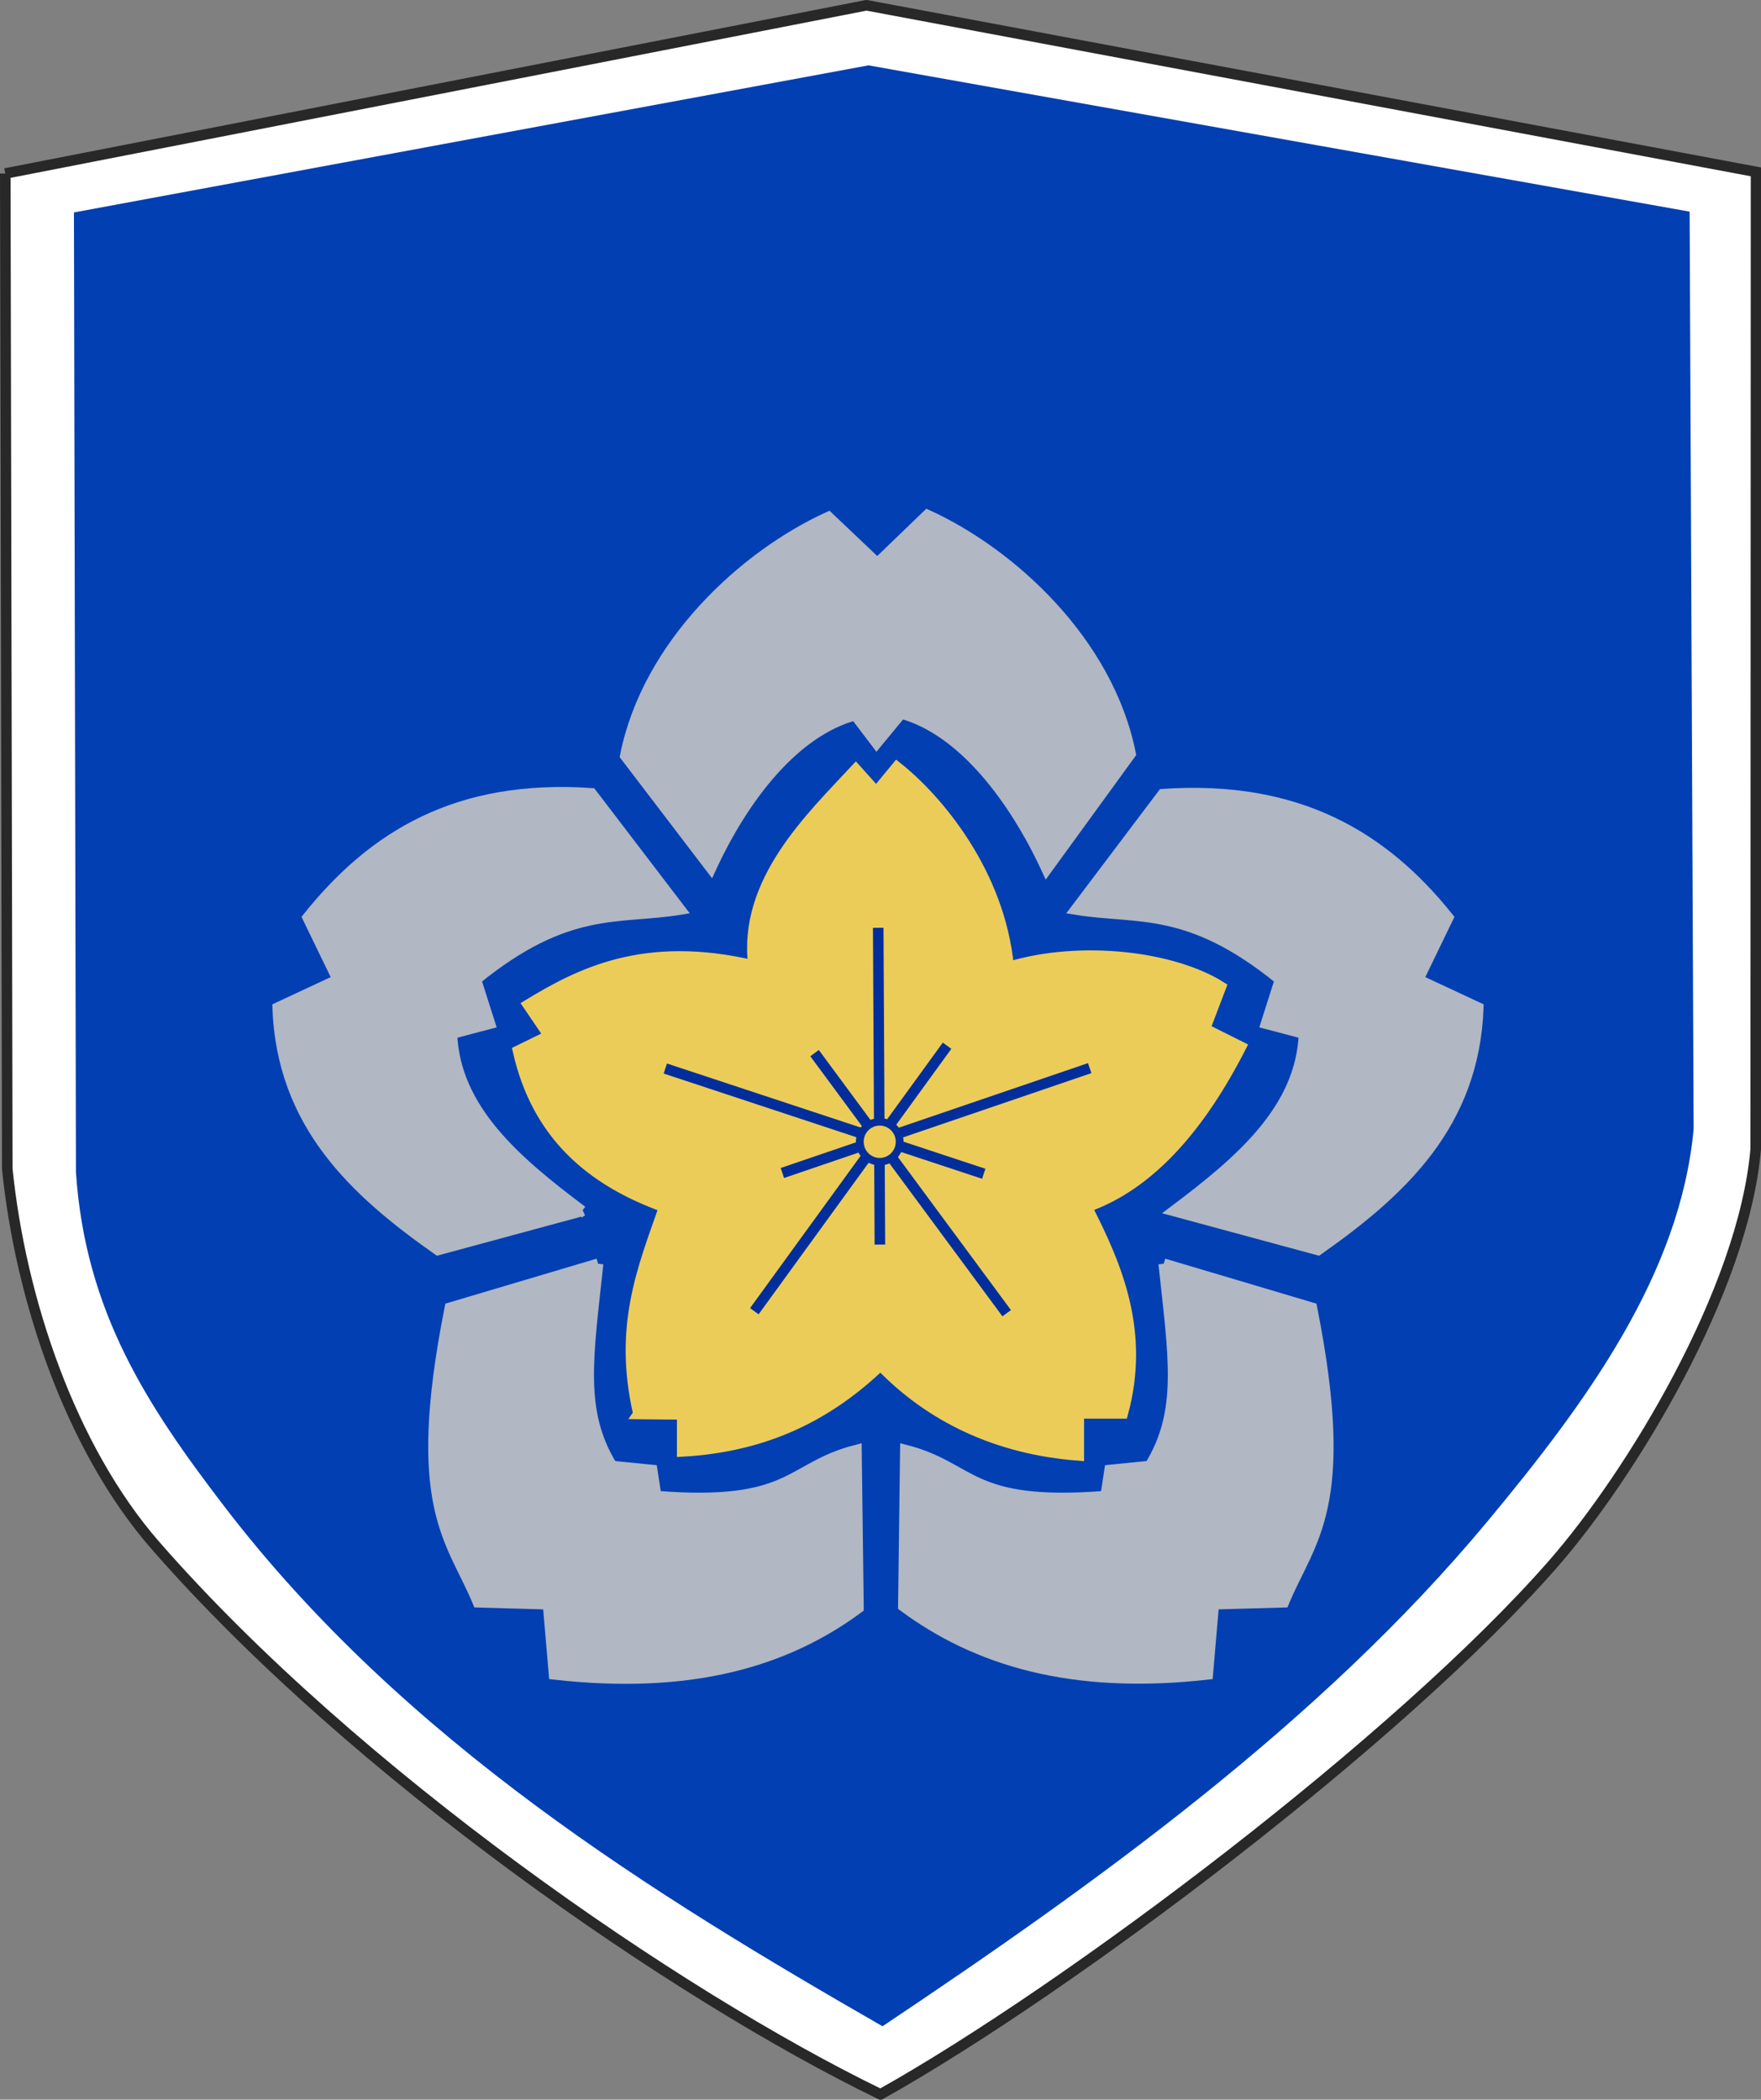
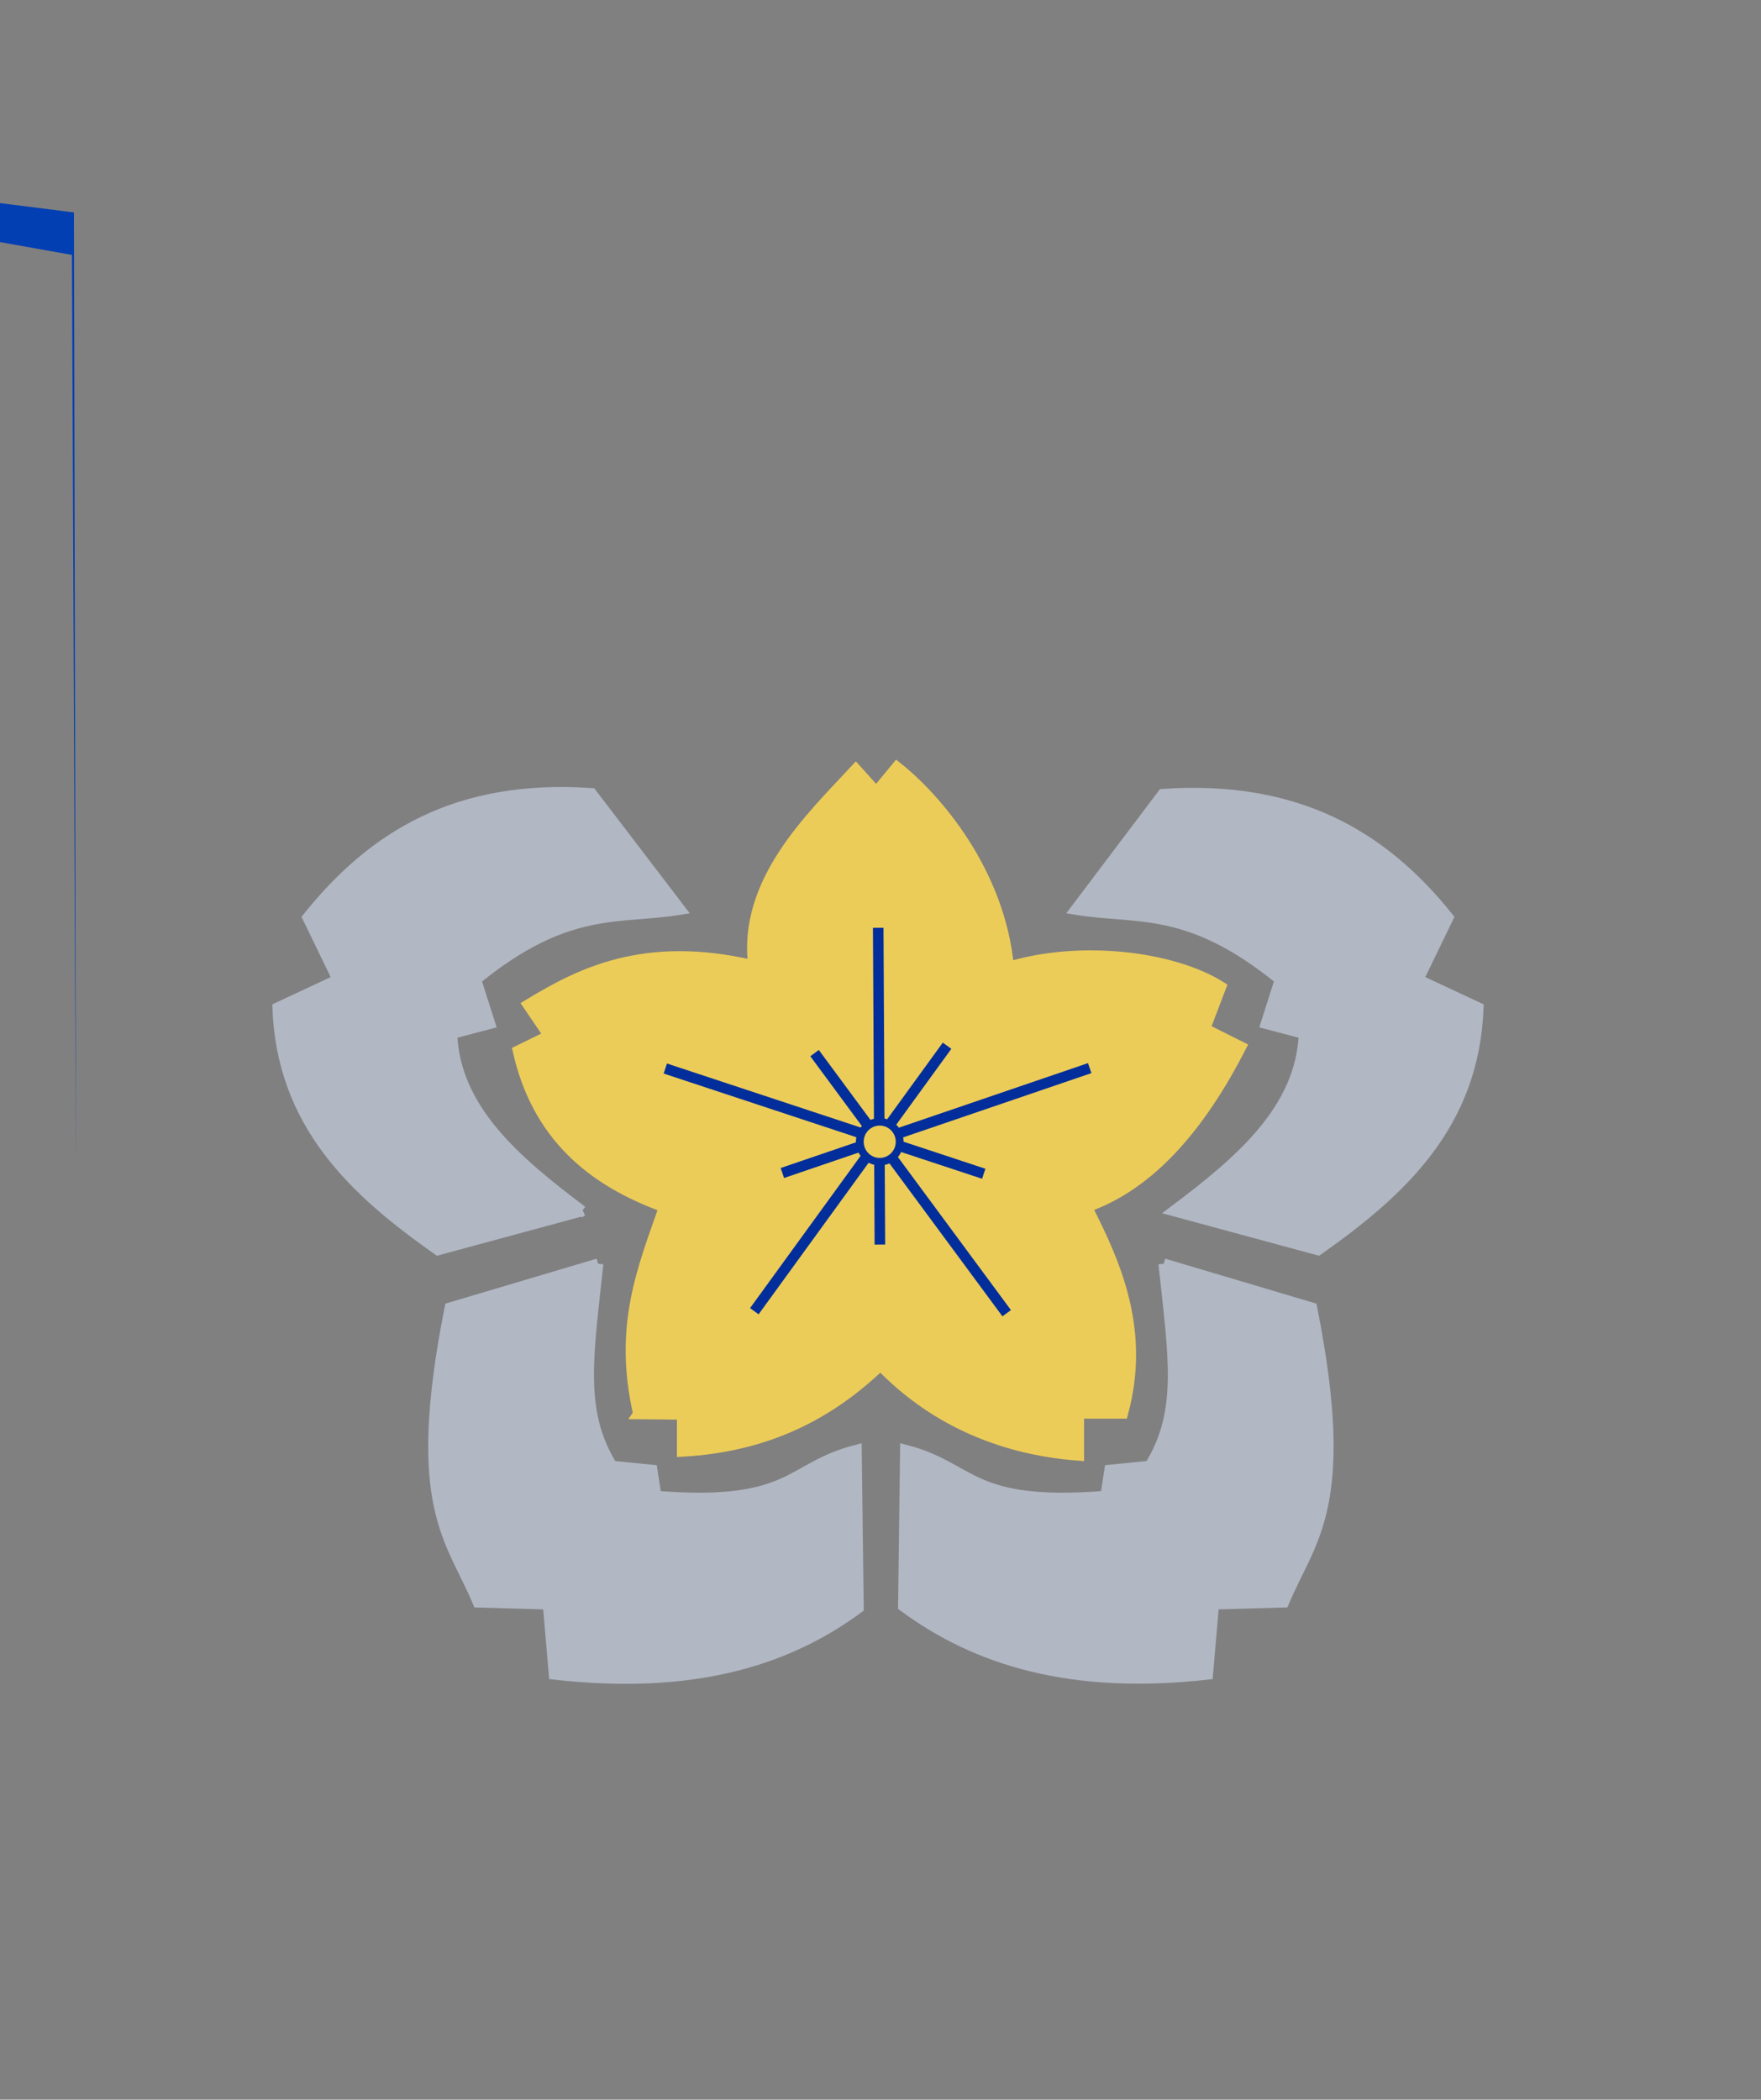
<svg xmlns="http://www.w3.org/2000/svg" xmlns:ns1="http://www.inkscape.org/namespaces/inkscape" xmlns:ns2="http://sodipodi.sourceforge.net/DTD/sodipodi-0.dtd" width="166.838" height="198.905" id="svg2" version="1.1" ns1:version="0.47 r22583" ns2:docname="Japanese Ground Staff Office.svg">
  <rect width="100%" height="100%" fill="#808080" stroke="none" />
  <defs id="defs4">
    <ns1:path-effect effect="spiro" id="path-effect3711" is_visible="true" />
    <ns1:path-effect effect="spiro" id="path-effect3707" is_visible="true" />
    <ns1:path-effect effect="spiro" id="path-effect3703" is_visible="true" />
    <ns1:path-effect effect="spiro" id="path-effect3699" is_visible="true" />
    <ns1:path-effect effect="spiro" id="path-effect3695" is_visible="true" />
    <ns1:path-effect effect="spiro" id="path-effect3690" is_visible="true" />
    <ns1:path-effect effect="spiro" id="path-effect3663" is_visible="true" />
    <ns1:path-effect effect="spiro" id="path-effect3614" is_visible="true" />
    <ns1:path-effect effect="spiro" id="path-effect3608" is_visible="true" />
    <ns1:path-effect effect="spiro" id="path-effect2832" is_visible="true" />
    <ns1:perspective ns2:type="inkscape:persp3d" ns1:vp_x="0 : 526.18109 : 1" ns1:vp_y="0 : 1000 : 0" ns1:vp_z="744.09448 : 526.18109 : 1" ns1:persp3d-origin="372.04724 : 350.78739 : 1" id="perspective10" />
    <ns1:perspective id="perspective2824" ns1:persp3d-origin="0.5 : 0.33333333 : 1" ns1:vp_z="1 : 0.5 : 1" ns1:vp_y="0 : 1000 : 0" ns1:vp_x="0 : 0.5 : 1" ns2:type="inkscape:persp3d" />
    <ns1:perspective id="perspective3625" ns1:persp3d-origin="0.5 : 0.33333333 : 1" ns1:vp_z="1 : 0.5 : 1" ns1:vp_y="0 : 1000 : 0" ns1:vp_x="0 : 0.5 : 1" ns2:type="inkscape:persp3d" />
    <ns1:perspective id="perspective3647" ns1:persp3d-origin="0.5 : 0.33333333 : 1" ns1:vp_z="1 : 0.5 : 1" ns1:vp_y="0 : 1000 : 0" ns1:vp_x="0 : 0.5 : 1" ns2:type="inkscape:persp3d" />
    <ns1:perspective id="perspective3674" ns1:persp3d-origin="0.5 : 0.33333333 : 1" ns1:vp_z="1 : 0.5 : 1" ns1:vp_y="0 : 1000 : 0" ns1:vp_x="0 : 0.5 : 1" ns2:type="inkscape:persp3d" />
    <ns1:perspective id="perspective2854" ns1:persp3d-origin="0.5 : 0.33333333 : 1" ns1:vp_z="1 : 0.5 : 1" ns1:vp_y="0 : 1000 : 0" ns1:vp_x="0 : 0.5 : 1" ns2:type="inkscape:persp3d" />
  </defs>
  <ns2:namedview id="base" pagecolor="#ffffff" bordercolor="#666666" borderopacity="1.0" ns1:pageopacity="0.0" ns1:pageshadow="2" ns1:zoom="5.3181362" ns1:cx="63.62407" ns1:cy="88.37081" ns1:document-units="px" ns1:current-layer="layer1" showgrid="true" ns1:window-width="1280" ns1:window-height="975" ns1:window-x="-4" ns1:window-y="-4" ns1:window-maximized="1" ns1:snap-grids="false">
    <ns1:grid type="xygrid" id="grid2842" />
  </ns2:namedview>
  <g ns1:label="レイヤー 1" ns1:groupmode="layer" id="layer1" transform="translate(-249.585,-389.459)">
-     <path style="color:#000000;fill:#ffffff;fill-opacity:1;stroke:#282828;stroke-width:1px;stroke-linecap:butt;stroke-linejoin:miter;stroke-miterlimit:4;stroke-opacity:1;stroke-dashoffset:0;marker:none;visibility:visible;display:inline;overflow:visible;enable-background:accumulate" d="m 250.085,405.897 0.19,94.304 c 1.253,12.294 5.974,26.438 14.041,35.672 18.853,21.582 49.343,42.606 68.688,51.99 17.906,-10.039 49.214,-33.638 63.755,-50.283 7.26,-8.311 18.012,-25.814 19.164,-39.277 l 0.031,-92.561 -84.278,-15.784 -81.591,15.939" id="path2830" ns2:nodetypes="ccscscccc" />
-     <path style="color:#000000;fill:#013fb3;fill-opacity:1;stroke:none;stroke-width:1px;marker:none;visibility:visible;display:inline;overflow:visible;enable-background:accumulate" d="m 256.59,409.584 0.19,90.921 c 0.884,13.209 6.759,22.122 13.988,31.573 17.143,22.415 40.956,36.995 62.426,49.334 20.107,-13.447 41.402,-28.699 57.303,-47.816 9.372,-11.267 18.279,-23.424 19.544,-37.19 l -0.38,-86.898 -77.796,-13.858" id="path3606" ns2:nodetypes="ccscsccc" />
+     <path style="color:#000000;fill:#013fb3;fill-opacity:1;stroke:none;stroke-width:1px;marker:none;visibility:visible;display:inline;overflow:visible;enable-background:accumulate" d="m 256.59,409.584 0.19,90.921 l -0.38,-86.898 -77.796,-13.858" id="path3606" ns2:nodetypes="ccscsccc" />
    <path style="color:#000000;fill:#b1b7c3;fill-opacity:1;stroke:#b1b7c3;stroke-width:1px;stroke-linecap:butt;stroke-linejoin:miter;stroke-miterlimit:4;stroke-opacity:1;stroke-dashoffset:0;marker:none;visibility:visible;display:inline;overflow:visible;enable-background:accumulate" d="m 304.732,504.176 -13.662,3.7 c -7.906,-5.566 -14.769,-11.897 -15.18,-22.959 l 5.692,-2.656 -2.846,-5.882 c 6.183,-7.722 14.133,-12.637 26.887,-11.766 l 8.406,11.007 c -5.873,0.96 -10.659,-0.434 -19.354,6.641 l 1.328,4.174 -3.605,0.949 c 0.291,7.189 6.073,12.091 12.333,16.793 z" id="path3612" ns2:nodetypes="ccccccccccc" />
-     <path style="color:#000000;fill:#b1b7c3;fill-opacity:1;stroke:#b1b7c3;stroke-width:1px;stroke-linecap:butt;stroke-linejoin:miter;stroke-miterlimit:4;stroke-opacity:1;stroke-dashoffset:0;marker:none;visibility:visible;display:inline;overflow:visible;enable-background:accumulate" d="m 337.448,438.245 -4.75,4.578 -4.625,-4.39 c -7.919,3.61 -17.134,12.001 -19.25,22.625 l 8.119,10.64 c 3.139,-6.791 7.92,-12.934 13.662,-14.498 l 2.031,2.67 2.332,-2.826 c 5.742,1.563 10.646,7.967 13.785,14.758 l 7.946,-10.932 c -2.116,-10.624 -11.331,-19.015 -19.25,-22.625 z" id="path3612-0" ns2:nodetypes="ccccccccccc" />
    <path style="color:#000000;fill:#b1b7c3;fill-opacity:1;stroke:#b1b7c3;stroke-width:1px;stroke-linecap:butt;stroke-linejoin:miter;stroke-miterlimit:4;stroke-opacity:1;stroke-dashoffset:0;marker:none;visibility:visible;display:inline;overflow:visible;enable-background:accumulate" d="m 360.798,504.176 13.662,3.7 c 7.906,-5.566 14.769,-11.897 15.18,-22.959 l -5.692,-2.656 2.846,-5.882 c -6.183,-7.722 -14.296,-12.555 -27.05,-11.685 L 351.5,475.619 c 5.873,0.96 10.659,-0.434 19.354,6.641 l -1.328,4.174 3.605,0.949 c -0.291,7.189 -6.073,12.091 -12.333,16.793 z" id="path3612-6" ns2:nodetypes="ccccccccccc" />
    <path style="color:#000000;fill:#b1b7c3;fill-opacity:1;stroke:#b1b7c3;stroke-width:1px;stroke-linecap:butt;stroke-linejoin:miter;stroke-miterlimit:4;stroke-opacity:1;stroke-dashoffset:0;marker:none;visibility:visible;display:inline;overflow:visible;enable-background:accumulate" d="m 306.25,509.175 -14.041,4.174 c -3.765,18.955 0.173,21.913 2.656,27.893 l 6.641,0.19 0.569,6.641 c 12.951,1.464 21.95,-1.189 28.841,-6.288 l -0.19,-14.963 c -6.496,1.66 -5.953,5.397 -18.975,4.364 l -0.379,-2.467 -3.795,-0.379 c -3.192,-5.172 -2.271,-10.319 -1.328,-19.164" id="path3661" ns2:nodetypes="ccccccccccc" />
    <path style="color:#000000;fill:#b1b7c3;fill-opacity:1;stroke:#b1b7c3;stroke-width:1px;stroke-linecap:butt;stroke-linejoin:miter;stroke-miterlimit:4;stroke-opacity:1;stroke-dashoffset:0;marker:none;visibility:visible;display:inline;overflow:visible;enable-background:accumulate" d="m 359.834,509.175 14.041,4.174 c 3.765,18.955 -0.173,21.913 -2.656,27.893 l -6.641,0.19 -0.569,6.641 c -12.951,1.464 -21.95,-1.352 -28.841,-6.451 l 0.19,-14.8 c 6.496,1.66 5.953,5.397 18.975,4.364 l 0.379,-2.467 3.795,-0.379 c 3.192,-5.172 2.271,-10.319 1.328,-19.164" id="path3661-6" ns2:nodetypes="ccccccccccc" />
    <path style="color:#000000;fill:#eccc58;fill-opacity:1;stroke:#eccc58;stroke-width:1px;stroke-linecap:butt;stroke-linejoin:miter;stroke-miterlimit:4;stroke-opacity:1;stroke-dashoffset:0;marker:none;visibility:visible;display:inline;overflow:visible;enable-background:accumulate" d="m 310.072,523.403 c -1.906,-8.306 0.406,-13.753 2.44,-19.597 -6.853,-2.474 -12.044,-6.776 -13.851,-14.8 l 2.937,-1.436 -1.989,-2.928 c 4.886,-2.966 10.993,-6.143 21.36,-3.715 -1.012,-7.969 5.49,-14.07 9.696,-18.6 l 1.937,2.155 1.952,-2.366 c 3.788,2.997 9.74,9.954 10.594,18.952 6.792,-2.057 15.516,-1.023 20.113,1.867 l -1.518,3.985 3.415,1.708 c -3.923,7.664 -8.665,13.076 -14.61,15.18 2.923,5.687 5.492,11.857 3.415,19.544 l -4.174,0 0,3.985 c -7.821,-0.593 -14.109,-3.689 -18.785,-8.539 -4.708,4.496 -10.546,7.699 -18.785,8.159 l 10e-6,-3.51 -4.148,-0.042 0,-3e-5 z" id="path3688" ns2:nodetypes="cccccccccccccccccccccc" />
    <path style="color:#000000;fill:none;stroke:#012e9b;stroke-width:1px;stroke-linecap:butt;stroke-linejoin:miter;stroke-miterlimit:4;stroke-opacity:1;stroke-dasharray:none;stroke-dashoffset:0;marker:none;visibility:visible;display:inline;overflow:visible;enable-background:accumulate" d="m 332.946,507.359 -0.158,-30.009" id="path3693" ns1:path-effect="#path-effect3695" ns1:original-d="m 332.94572,507.35947 -0.15763,-30.0095" ns2:nodetypes="cc" />
    <path style="color:#000000;fill:none;stroke:#012e9b;stroke-width:1px;stroke-linecap:butt;stroke-linejoin:miter;stroke-miterlimit:4;stroke-opacity:1;stroke-dasharray:none;stroke-dashoffset:0;marker:none;visibility:visible;display:inline;overflow:visible;enable-background:accumulate" d="m 321.05,513.673 18.26,-25.15" id="path3697" ns1:path-effect="#path-effect3699" ns1:original-d="m 321.05035,513.67308 18.26044,-25.14994" ns2:nodetypes="cc" />
    <path style="color:#000000;fill:none;stroke:#012e9b;stroke-width:1px;stroke-linecap:butt;stroke-linejoin:miter;stroke-miterlimit:4;stroke-opacity:1;stroke-dasharray:none;stroke-dashoffset:0;marker:none;visibility:visible;display:inline;overflow:visible;enable-background:accumulate" d="m 326.757,489.223 18.202,24.639" id="path3701" ns1:path-effect="#path-effect3703" ns1:original-d="m 326.75657,489.22349 18.20179,24.63934" ns2:nodetypes="cc" />
    <path style="color:#000000;fill:none;stroke:#012e9b;stroke-width:1px;stroke-linecap:butt;stroke-linejoin:miter;stroke-miterlimit:4;stroke-opacity:1;stroke-dasharray:none;stroke-dashoffset:0;marker:none;visibility:visible;display:inline;overflow:visible;enable-background:accumulate" d="m 323.707,500.581 29.117,-9.936" id="path3705" ns1:path-effect="#path-effect3707" ns1:original-d="m 323.7068,500.5806 29.11693,-9.93568" ns2:nodetypes="cc" />
    <path style="color:#000000;fill:none;stroke:#012e9b;stroke-width:1px;stroke-linecap:butt;stroke-linejoin:miter;stroke-miterlimit:4;stroke-opacity:1;stroke-dasharray:none;stroke-dashoffset:0;marker:none;visibility:visible;display:inline;overflow:visible;enable-background:accumulate" d="M 342.785,500.653 312.618,490.683" id="path3709" ns1:path-effect="#path-effect3711" ns1:original-d="M 342.78487,500.65306 312.61788,490.6832" ns2:nodetypes="cc" />
    <path ns2:type="arc" style="fill:#ebca55;fill-opacity:1;fill-rule:nonzero;stroke:#012e9b;stroke-width:1;stroke-linecap:butt;stroke-linejoin:round;stroke-miterlimit:4;stroke-opacity:1;stroke-dasharray:none;stroke-dashoffset:0" id="path3713" ns2:cx="333.66846" ns2:cy="497.73441" ns2:rx="2.5615721" ns2:ry="2.656445" d="m 336.23,497.734 c 0,1.467 -1.147,2.656 -2.562,2.656 -1.415,0 -2.562,-1.189 -2.562,-2.656 0,-1.467 1.147,-2.656 2.562,-2.656 1.415,0 2.562,1.189 2.562,2.656 z" transform="matrix(0.737,0,0,0.711,87.017,143.732)" />
  </g>
</svg>